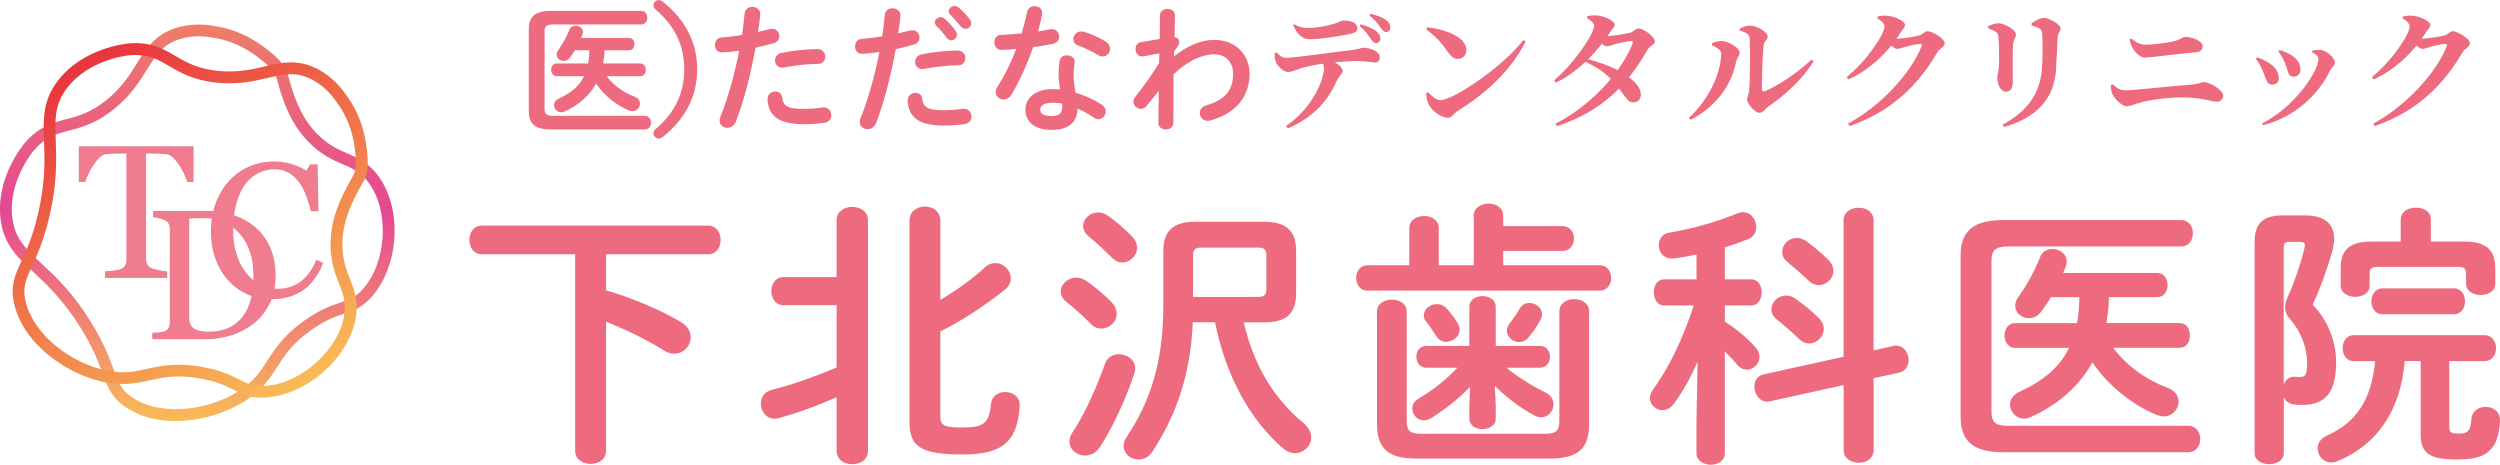
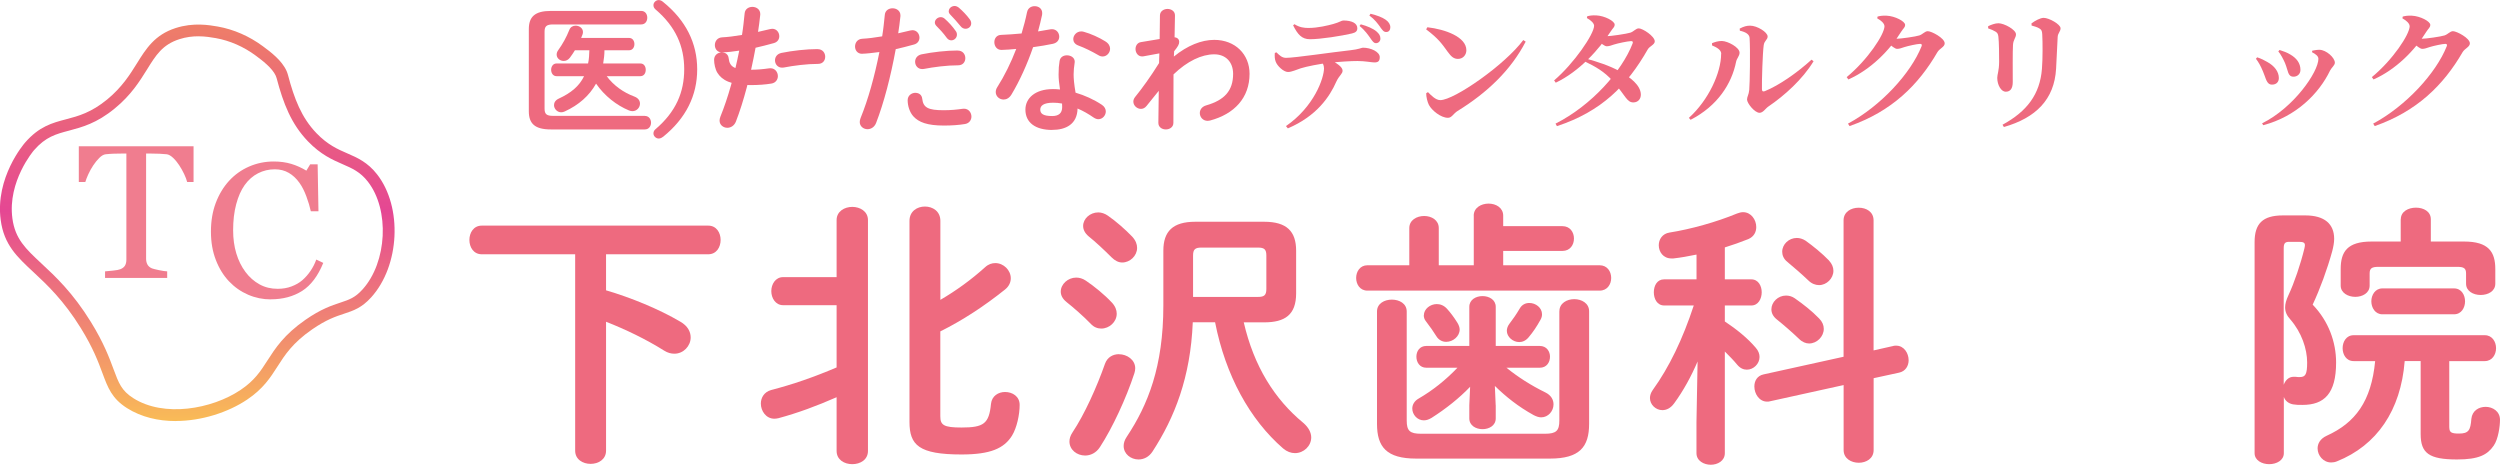
<svg xmlns="http://www.w3.org/2000/svg" id="_レイヤー_2" data-name="レイヤー 2" viewBox="0 0 425.71 79.13">
  <defs>
    <style>
      .cls-1 {
        fill: #ee6a7f;
      }

      .cls-2 {
        fill: #f07d8f;
      }

      .cls-3 {
        fill: url(#_名称未設定グラデーション_61);
      }

      .cls-4 {
        fill: url(#_名称未設定グラデーション_20);
      }
    </style>
    <linearGradient id="_名称未設定グラデーション_61" data-name="名称未設定グラデーション 61" x1="33.6" y1="71.7" x2="33.6" y2="4.18" gradientUnits="userSpaceOnUse">
      <stop offset="0" stop-color="#f9bb57" />
      <stop offset=".53" stop-color="#e54793" />
      <stop offset="1" stop-color="#ee7e68" />
    </linearGradient>
    <linearGradient id="_名称未設定グラデーション_20" data-name="名称未設定グラデーション 20" x1="49.48" y1="67.02" x2="15.96" y2="8.94" gradientUnits="userSpaceOnUse">
      <stop offset="0" stop-color="#f9bb57" />
      <stop offset="1" stop-color="#e8343e" />
    </linearGradient>
  </defs>
  <g id="_レイヤー_2のコピー_2" data-name="レイヤー 2のコピー 2">
    <g>
      <path class="cls-2" d="M32.96,30.99h-1.09c-.09-.38-.27-.83-.51-1.35-.25-.52-.52-1.01-.83-1.48-.32-.48-.66-.91-1.04-1.27-.38-.36-.74-.57-1.08-.62-.33-.04-.74-.07-1.23-.09-.5-.02-.96-.03-1.38-.03h-.92v17.92c0,.35.07.67.22.96.15.29.41.51.77.67.19.07.59.17,1.19.3.61.13,1.08.19,1.41.21v1.12h-10.58v-1.12c.29-.02.74-.06,1.35-.13.61-.06,1.02-.14,1.26-.24.35-.14.6-.33.77-.59.16-.26.25-.6.25-1.03v-18.07h-.92c-.33,0-.73,0-1.22.02-.48.02-.95.05-1.39.1-.35.04-.71.25-1.08.62s-.72.8-1.03,1.27c-.32.47-.59.98-.84,1.51-.24.53-.41.97-.51,1.32h-1.11v-6.08h19.54v6.08Z" />
-       <path class="cls-2" d="M46.93,46.95c0,1.86-.35,3.47-1.05,4.84-.7,1.37-1.61,2.49-2.73,3.36-1.13.87-2.4,1.53-3.8,1.96-1.41.43-2.86.65-4.36.65h-9.06v-1.09c.3,0,.69-.03,1.16-.08.48-.06.79-.12.95-.19.31-.13.53-.33.67-.59s.21-.58.21-.95v-15.77c0-.35-.06-.66-.18-.94s-.35-.5-.7-.66c-.32-.15-.66-.27-1.03-.34-.37-.07-.69-.12-.95-.14v-1.09h9.55c1.31,0,2.61.2,3.88.61,1.27.41,2.38.95,3.33,1.64,1.28.91,2.29,2.11,3.02,3.59s1.09,3.22,1.09,5.22ZM43.16,46.94c0-1.47-.19-2.79-.58-3.98-.39-1.18-.96-2.22-1.71-3.1-.71-.84-1.58-1.5-2.61-1.99s-2.18-.72-3.44-.72c-.42,0-.9,0-1.42.02-.53.02-.92.03-1.18.04v16.79c0,.93.27,1.58.82,1.94s1.38.54,2.51.54c1.3,0,2.44-.23,3.42-.69.98-.46,1.77-1.1,2.37-1.92.64-.86,1.1-1.86,1.39-2.99.29-1.13.44-2.44.44-3.93Z" />
      <path class="cls-2" d="M46.11,50.98c-1.34,0-2.62-.26-3.85-.79-1.23-.53-2.32-1.29-3.26-2.28-.94-.99-1.69-2.2-2.24-3.63-.56-1.43-.84-3.04-.84-4.84s.27-3.42.82-4.88c.55-1.46,1.31-2.72,2.28-3.78.96-1.04,2.09-1.85,3.4-2.42,1.31-.57,2.7-.86,4.19-.86,1.11,0,2.11.14,3,.41.9.27,1.75.66,2.56,1.15l.65-1.08h1.27l.14,8h-1.3c-.17-.78-.42-1.63-.76-2.54-.34-.91-.73-1.69-1.19-2.32-.51-.72-1.11-1.28-1.8-1.68-.7-.41-1.49-.61-2.39-.61-1.02,0-1.97.23-2.85.68-.88.45-1.64,1.12-2.28,2.01-.61.86-1.09,1.94-1.44,3.26-.35,1.32-.52,2.79-.52,4.42,0,1.44.18,2.75.54,3.95.36,1.2.88,2.25,1.56,3.16.67.9,1.47,1.6,2.39,2.11s1.95.76,3.09.76c.85,0,1.64-.13,2.35-.4.72-.27,1.34-.62,1.86-1.07.53-.46.99-.99,1.39-1.58s.73-1.23.98-1.93l1.19.57c-.91,2.23-2.11,3.82-3.6,4.77-1.5.95-3.28,1.43-5.34,1.43Z" />
      <g>
        <path class="cls-1" d="M109.81,19.74c.69,0,1.05.57,1.05,1.15s-.36,1.15-1.05,1.15h-16.03c-2.7,0-3.73-1-3.73-3.09V4.95c0-2.08,1.03-3.09,3.73-3.09h15.41c.69,0,1.03.57,1.03,1.15s-.33,1.15-1.03,1.15h-15c-1.12,0-1.46.31-1.46,1.24v13.09c0,.93.33,1.24,1.46,1.24h15.62ZM94.76,12.97c-.6,0-.91-.55-.91-1.08s.31-1.08.91-1.08h5.38c.17-.74.19-1.51.22-2.25h-2.46c-.26.43-.55.86-.86,1.27-.29.38-.67.55-1.05.55-.62,0-1.2-.45-1.2-1.08,0-.24.07-.5.29-.79.74-1.03,1.36-2.15,1.87-3.42.19-.5.62-.72,1.08-.72.62,0,1.24.43,1.24,1.08,0,.12-.02.26-.07.41-.07.19-.17.41-.24.6h8.16c.62,0,.91.53.91,1.05s-.29,1.05-.91,1.05h-4.19c0,.77-.1,1.51-.22,2.25h6.34c.62,0,.91.53.91,1.08s-.29,1.08-.91,1.08h-5.74c1.17,1.58,2.85,2.78,4.71,3.47.69.26.96.74.96,1.2,0,.65-.53,1.29-1.29,1.29-.17,0-.38-.05-.57-.12-2.11-.86-4.21-2.51-5.62-4.57-1.15,2.06-2.94,3.64-5.34,4.74-.22.1-.41.14-.6.14-.69,0-1.22-.6-1.22-1.22,0-.43.24-.84.79-1.1,2.13-.98,3.52-2.15,4.33-3.83h-4.69Z" />
        <path class="cls-1" d="M112.88,23.3c-.22.19-.48.29-.72.29-.45,0-.89-.41-.89-.86,0-.31.12-.53.36-.74,3.45-2.94,4.88-6.27,4.88-10.19s-1.44-7.25-4.88-10.19c-.24-.22-.36-.43-.36-.74,0-.45.43-.86.89-.86.24,0,.5.1.72.29,3.95,3.18,5.84,7.08,5.84,11.51s-1.89,8.33-5.84,11.51Z" />
-         <path class="cls-1" d="M122.93,8.92c-.79,0-1.2-.6-1.2-1.24s.41-1.27,1.22-1.32c.96-.05,2.11-.19,3.4-.41.22-1.32.31-2.37.45-3.68.07-.74.69-1.1,1.32-1.1.67,0,1.34.43,1.34,1.2v.14c-.12,1.15-.24,2.01-.38,2.92.67-.14,1.36-.31,2.06-.48.12-.02.24-.05.36-.05.74,0,1.2.62,1.2,1.27,0,.5-.29,1-.93,1.17-1.1.31-2.15.57-3.11.79-.86,4.69-2.01,9.12-3.35,12.58-.29.72-.89,1.05-1.46,1.05-.67,0-1.32-.48-1.32-1.22,0-.22.05-.43.14-.67,1.32-3.25,2.37-7.06,3.21-11.25-.98.14-1.96.29-2.94.29ZM132.03,15.58c.55,0,1.08.31,1.15,1,.17,1.53,1.03,1.96,3.64,1.96,1.22,0,2.25-.1,3.21-.24.07-.02.19-.02.26-.02.81,0,1.27.69,1.27,1.34,0,.57-.36,1.15-1.1,1.27-1.03.17-2.23.26-3.59.26-3.35,0-4.83-.86-5.6-2.08-.38-.6-.57-1.56-.57-2.23,0-.81.67-1.27,1.34-1.27ZM139.23,8.37c.86,0,1.29.65,1.29,1.29s-.41,1.22-1.22,1.22c-1.91,0-4.14.29-5.84.62-.1.02-.22.02-.29.02-.74,0-1.2-.6-1.2-1.24,0-.55.33-1.1,1.1-1.27,1.87-.38,4.23-.65,6.15-.65Z" />
+         <path class="cls-1" d="M122.93,8.92c-.79,0-1.2-.6-1.2-1.24s.41-1.27,1.22-1.32c.96-.05,2.11-.19,3.4-.41.22-1.32.31-2.37.45-3.68.07-.74.69-1.1,1.32-1.1.67,0,1.34.43,1.34,1.2v.14c-.12,1.15-.24,2.01-.38,2.92.67-.14,1.36-.31,2.06-.48.12-.02.24-.05.36-.05.74,0,1.2.62,1.2,1.27,0,.5-.29,1-.93,1.17-1.1.31-2.15.57-3.11.79-.86,4.69-2.01,9.12-3.35,12.58-.29.72-.89,1.05-1.46,1.05-.67,0-1.32-.48-1.32-1.22,0-.22.05-.43.14-.67,1.32-3.25,2.37-7.06,3.21-11.25-.98.14-1.96.29-2.94.29Zc.55,0,1.08.31,1.15,1,.17,1.53,1.03,1.96,3.64,1.96,1.22,0,2.25-.1,3.21-.24.07-.02.19-.02.26-.02.81,0,1.27.69,1.27,1.34,0,.57-.36,1.15-1.1,1.27-1.03.17-2.23.26-3.59.26-3.35,0-4.83-.86-5.6-2.08-.38-.6-.57-1.56-.57-2.23,0-.81.67-1.27,1.34-1.27ZM139.23,8.37c.86,0,1.29.65,1.29,1.29s-.41,1.22-1.22,1.22c-1.91,0-4.14.29-5.84.62-.1.02-.22.02-.29.02-.74,0-1.2-.6-1.2-1.24,0-.55.33-1.1,1.1-1.27,1.87-.38,4.23-.65,6.15-.65Z" />
        <path class="cls-1" d="M146.8,9.16c-.79,0-1.2-.6-1.2-1.24s.41-1.27,1.22-1.32c.96-.05,2.11-.19,3.4-.41.22-1.32.31-2.37.45-3.68.07-.74.69-1.1,1.32-1.1.67,0,1.34.43,1.34,1.2v.14c-.12,1.15-.24,2.01-.38,2.92.67-.14,1.36-.31,2.06-.48.12-.02.24-.05.36-.05.74,0,1.2.62,1.2,1.27,0,.5-.29,1-.93,1.17-1.1.31-2.15.57-3.11.79-.86,4.69-2.01,9.12-3.35,12.58-.29.72-.89,1.05-1.46,1.05-.67,0-1.32-.48-1.32-1.22,0-.22.05-.43.14-.67,1.32-3.25,2.37-7.06,3.21-11.25-.98.14-2.39.29-2.94.29ZM155.89,15.81c.55,0,1.08.31,1.15,1,.17,1.53,1.03,1.96,3.64,1.96,1.22,0,2.25-.1,3.21-.24.07-.02.19-.02.26-.02.81,0,1.27.69,1.27,1.34,0,.57-.36,1.15-1.1,1.27-1.03.17-2.23.26-3.59.26-2.85,0-4.28-.57-5.19-1.56-.62-.67-.98-1.77-.98-2.75,0-.81.67-1.27,1.34-1.27ZM163.09,8.61c.86,0,1.29.65,1.29,1.29s-.41,1.22-1.22,1.22c-1.91,0-4.14.29-5.84.62-.1.02-.22.02-.29.02-.74,0-1.2-.6-1.2-1.24,0-.55.33-1.1,1.1-1.27,1.87-.38,4.23-.65,6.15-.65ZM159.19,3.83c0-.48.48-.91,1-.91.22,0,.45.07.67.26.65.57,1.36,1.34,1.87,2.08.17.22.22.43.22.65,0,.53-.45.96-.96.96-.29,0-.57-.14-.79-.45-.57-.79-1.22-1.48-1.77-2.03-.17-.19-.24-.38-.24-.55ZM161.56,1.91c0-.48.45-.89,1-.89.24,0,.48.1.72.29.62.53,1.34,1.27,1.84,1.96.19.24.26.48.26.72,0,.53-.45.91-.96.91-.29,0-.6-.12-.84-.43-.55-.69-1.22-1.41-1.77-1.99-.19-.19-.26-.38-.26-.57Z" />
        <path class="cls-1" d="M174.89,2.08c.14-.72.72-1.03,1.29-1.03.67,0,1.29.41,1.29,1.17,0,.1,0,.22-.02.31-.19.91-.43,1.87-.69,2.82.72-.12,1.44-.24,2.11-.36.1-.02.19-.02.26-.02.77,0,1.24.62,1.24,1.27,0,.53-.31,1.05-1.08,1.22-1.03.22-2.2.41-3.37.57-1,2.9-2.3,5.77-3.68,8.06-.36.6-.86.86-1.34.86-.72,0-1.34-.55-1.34-1.27,0-.26.07-.55.26-.84,1.22-1.91,2.32-4.14,3.23-6.51-.89.1-1.75.14-2.49.17-.81.02-1.24-.65-1.24-1.32,0-.62.38-1.22,1.15-1.24,1.08-.05,2.27-.12,3.49-.24.36-1.22.69-2.44.93-3.64ZM179.18,22.13c-2.85,0-4.57-1.24-4.57-3.47,0-1.91,1.63-3.49,4.69-3.49.38,0,.77.02,1.2.07-.17-1.1-.24-1.91-.24-2.54,0-1.03.05-1.56.17-2.32.12-.67.67-.96,1.24-.96.67,0,1.34.38,1.34,1.1,0,.07-.02.12-.02.19-.1.69-.17,1.29-.17,1.96s.07,1.6.33,3.11c1.53.45,3.11,1.15,4.5,2.08.45.31.65.72.65,1.12,0,.67-.55,1.32-1.27,1.32-.24,0-.53-.1-.81-.29-.89-.62-1.82-1.15-2.73-1.53-.05,2.68-2.01,3.64-4.31,3.64ZM180.87,18.23c0-.22,0-.41-.02-.6-.53-.1-1.03-.14-1.51-.14-1.67,0-2.2.53-2.2,1.17,0,.69.48,1.1,2.03,1.1,1.1,0,1.7-.48,1.7-1.53ZM188.24,7.06c.55.33.79.81.79,1.24,0,.69-.57,1.32-1.27,1.32-.24,0-.48-.07-.72-.22-1.12-.65-2.37-1.27-3.42-1.65-.6-.22-.86-.65-.86-1.08,0-.65.55-1.32,1.36-1.32.14,0,.29.02.45.07,1.15.31,2.63.98,3.66,1.63Z" />
        <path class="cls-1" d="M199.88,9.64c2.3-1.89,4.71-2.85,6.89-2.85,3.56,0,6.01,2.46,6.01,5.77,0,4.09-2.58,6.87-6.75,7.97-.14.02-.26.05-.38.05-.84,0-1.34-.67-1.34-1.32,0-.55.33-1.1,1.1-1.32,3.09-.89,4.57-2.49,4.57-5.36,0-2.03-1.27-3.33-3.21-3.33-2.13,0-4.59,1.15-6.94,3.42l-.02,8.25c0,.74-.65,1.12-1.29,1.12s-1.27-.38-1.27-1.12l.07-5.46-2.08,2.58c-.29.36-.62.5-.96.5-.67,0-1.29-.57-1.29-1.24,0-.26.1-.53.29-.77,1.17-1.44,2.66-3.49,4.09-5.79l.05-1.65-2.7.5c-.1.02-.17.02-.24.02-.72,0-1.12-.65-1.12-1.27,0-.53.31-1.08.93-1.17l3.18-.53.05-4c0-.74.67-1.12,1.29-1.12s1.29.38,1.27,1.12l-.07,3.71c.57.05.79.43.79.77,0,.43-.22.81-.86,1.6l-.05.89Z" />
      </g>
      <g>
        <path class="cls-1" d="M103.21,49.44c4.17,1.22,9.01,3.19,12.66,5.35,1.22.7,1.74,1.69,1.74,2.67,0,1.45-1.22,2.77-2.77,2.77-.56,0-1.13-.14-1.74-.52-3.14-1.97-6.57-3.61-9.9-4.92v21.95c0,1.5-1.31,2.25-2.63,2.25s-2.63-.75-2.63-2.25v-33.44h-15.9c-1.41,0-2.11-1.22-2.11-2.44s.7-2.44,2.11-2.44h38.56c1.41,0,2.11,1.22,2.11,2.44s-.7,2.44-2.11,2.44h-17.4v6.14Z" />
        <path class="cls-1" d="M142.46,67.64c-3.42,1.5-6.57,2.67-9.9,3.57-.23.05-.47.09-.7.09-1.41,0-2.3-1.31-2.3-2.58,0-.99.56-1.97,1.74-2.3,3.75-.98,7.18-2.16,11.16-3.85v-10.6h-9.1c-1.31,0-2.02-1.22-2.02-2.39s.7-2.39,2.02-2.39h9.1v-9.71c0-1.5,1.36-2.25,2.67-2.25s2.67.75,2.67,2.25v39.31c0,1.5-1.31,2.25-2.67,2.25s-2.67-.75-2.67-2.25v-9.15ZM160.1,51.08c2.72-1.59,5.25-3.42,7.65-5.58.56-.52,1.17-.7,1.74-.7,1.41,0,2.63,1.22,2.63,2.58,0,.66-.28,1.36-.98,1.92-3.57,2.86-7.32,5.3-11.02,7.13v14.45c0,1.5.56,1.92,3.61,1.92,3.8,0,4.69-.66,5.02-4.03.14-1.36,1.27-2.02,2.39-2.02,1.27,0,2.49.75,2.49,2.2,0,1.64-.47,3.89-1.31,5.25-1.36,2.16-3.66,3.19-8.58,3.19-7.27,0-8.87-1.59-8.87-5.54v-34.24c0-1.64,1.31-2.44,2.63-2.44s2.63.8,2.63,2.44v13.46Z" />
        <path class="cls-1" d="M189.32,51.5c.61.66.84,1.31.84,1.92,0,1.41-1.27,2.53-2.63,2.53-.61,0-1.27-.23-1.78-.8-1.22-1.27-3.05-2.86-4.13-3.71-.7-.56-.99-1.17-.99-1.78,0-1.27,1.22-2.39,2.63-2.39.52,0,1.08.14,1.64.52,1.41.94,3.24,2.44,4.41,3.71ZM190.54,60.32c1.36,0,2.77.94,2.77,2.39,0,.28-.05.56-.14.84-1.41,4.31-3.75,9.33-5.86,12.57-.66,1.03-1.64,1.45-2.53,1.45-1.41,0-2.67-.99-2.67-2.39,0-.47.14-.98.52-1.55,2.06-3.1,4.13-7.69,5.53-11.68.42-1.17,1.41-1.64,2.39-1.64ZM192.79,40.29c.61.66.84,1.31.84,1.92,0,1.36-1.22,2.49-2.53,2.49-.61,0-1.22-.28-1.83-.89-1.31-1.31-2.77-2.67-3.89-3.56-.66-.56-.94-1.17-.94-1.78,0-1.22,1.17-2.3,2.58-2.3.52,0,1.12.19,1.64.56,1.36.94,2.96,2.34,4.13,3.56ZM211.79,54.88c1.73,7.5,5.25,13.09,10.13,17.12.94.8,1.36,1.69,1.36,2.49,0,1.45-1.27,2.67-2.77,2.67-.66,0-1.36-.24-2.02-.8-5.67-4.92-9.8-12.43-11.58-21.48h-3.8c-.38,9.38-3.1,16.23-6.85,22-.61.94-1.5,1.36-2.39,1.36-1.31,0-2.53-.94-2.53-2.3,0-.47.14-.99.52-1.55,3.61-5.44,6.24-11.96,6.24-22.37v-9.33c0-3.28,1.59-4.93,5.44-4.93h11.73c3.85,0,5.44,1.64,5.44,4.93v7.27c0,3.66-1.92,4.93-5.44,4.93h-3.47ZM214.23,50.56c1.03,0,1.41-.28,1.41-1.36v-5.68c0-1.03-.33-1.36-1.41-1.36h-9.66c-1.08,0-1.41.33-1.41,1.36v7.04h11.07Z" />
        <path class="cls-1" d="M250.95,36.73c0-1.36,1.27-2.06,2.53-2.06s2.49.7,2.49,2.06v1.78h10.08c1.31,0,1.97,1.03,1.97,2.11s-.66,2.11-1.97,2.11h-10.08v2.44h16.42c1.31,0,1.97,1.08,1.97,2.16s-.66,2.16-1.97,2.16h-39.54c-1.27,0-1.92-1.08-1.92-2.16s.66-2.16,1.92-2.16h7.13v-6.33c0-1.36,1.27-2.06,2.53-2.06s2.49.7,2.49,2.06v6.33h5.96v-8.44ZM265.54,53c0-1.36,1.27-2.06,2.53-2.06s2.53.7,2.53,2.06v19.18c0,3.94-1.64,5.91-6.66,5.91h-22.8c-5.02,0-6.66-1.97-6.66-5.91v-19.14c0-1.36,1.27-2.02,2.53-2.02s2.53.66,2.53,2.02v18.57c0,1.74.52,2.25,2.44,2.25h21.11c1.92,0,2.44-.52,2.44-2.25v-18.62ZM254.7,69v2.25c0,1.22-1.13,1.83-2.25,1.83s-2.25-.61-2.25-1.83v-2.25l.14-3.14c-1.83,1.92-4.13,3.75-6.57,5.3-.47.28-.89.42-1.31.42-1.13,0-1.97-.99-1.97-2.02,0-.61.33-1.27,1.08-1.69,2.35-1.36,4.6-3.14,6.61-5.25h-5.3c-1.13,0-1.69-.94-1.69-1.88s.56-1.83,1.69-1.83h7.32v-6.66c0-1.22,1.13-1.83,2.25-1.83s2.25.61,2.25,1.83v6.66h7.5c1.17,0,1.74.94,1.74,1.83,0,.94-.56,1.88-1.74,1.88h-5.68c1.97,1.59,4.17,3,6.66,4.22.94.47,1.36,1.22,1.36,2.02,0,1.13-.89,2.21-2.11,2.21-.38,0-.8-.14-1.27-.38-2.63-1.45-4.74-3.14-6.61-4.97l.14,3.28ZM242.46,53.7c0-1.08,1.08-1.92,2.2-1.92.61,0,1.22.23,1.74.8.56.61,1.17,1.41,1.78,2.39.23.38.38.8.38,1.13,0,1.17-1.13,2.11-2.3,2.11-.61,0-1.27-.28-1.69-.99-.47-.75-.98-1.5-1.74-2.49-.28-.33-.38-.7-.38-1.03ZM260.42,51.59c1.08,0,2.16.8,2.16,1.92,0,.28-.05.56-.23.89-.7,1.27-1.31,2.16-2.06,3.05-.47.56-1.03.8-1.59.8-1.08,0-2.11-.89-2.11-1.92,0-.38.14-.8.42-1.17.61-.8,1.17-1.59,1.78-2.63.38-.66.98-.94,1.64-.94Z" />
        <path class="cls-1" d="M289.08,61.54c-1.08,2.53-2.44,5.02-3.99,7.13-.61.84-1.31,1.17-2.02,1.17-1.12,0-2.11-.94-2.11-2.06,0-.42.14-.89.47-1.36,2.81-3.89,5.11-8.68,6.99-14.4h-5.02c-1.22,0-1.78-1.13-1.78-2.25s.56-2.2,1.74-2.2h5.53v-4.22c-1.36.28-2.67.52-3.94.66h-.33c-1.41,0-2.16-1.13-2.16-2.25,0-.99.61-1.97,1.83-2.16,3.57-.56,7.97-1.78,11.49-3.24.38-.14.7-.23,1.03-.23,1.36,0,2.25,1.27,2.25,2.53,0,.84-.38,1.64-1.36,2.06-1.31.52-2.63.99-3.99,1.41v5.44h4.5c1.22,0,1.78,1.13,1.78,2.2s-.56,2.25-1.78,2.25h-4.5v2.72c1.97,1.31,3.85,2.81,5.25,4.46.47.52.66,1.08.66,1.59,0,1.17-1.03,2.16-2.16,2.16-.56,0-1.13-.23-1.64-.84-.61-.75-1.36-1.5-2.11-2.25v17.31c0,1.31-1.22,1.97-2.39,1.97s-2.44-.66-2.44-1.97v-5.25l.19-10.37ZM322.38,58.91c.19-.05.33-.05.52-.05,1.31,0,2.11,1.27,2.11,2.49,0,.94-.52,1.88-1.64,2.11l-4.32.94v12.24c0,1.45-1.27,2.16-2.53,2.16s-2.58-.7-2.58-2.16v-11.07l-12.57,2.77c-.14.05-.28.05-.47.05-1.31,0-2.16-1.31-2.16-2.58,0-.94.47-1.83,1.59-2.06l13.6-3v-23.22c0-1.45,1.27-2.16,2.58-2.16s2.53.7,2.53,2.16v22.14l3.33-.75ZM309.76,54.22c.56.56.8,1.17.8,1.78,0,1.31-1.17,2.49-2.49,2.49-.56,0-1.17-.23-1.74-.8-1.13-1.08-2.63-2.39-3.75-3.28-.66-.52-.94-1.12-.94-1.74,0-1.22,1.12-2.34,2.49-2.34.52,0,1.03.14,1.5.47,1.41.99,2.86,2.11,4.13,3.42ZM311.45,44.37c.52.56.75,1.17.75,1.74,0,1.31-1.17,2.44-2.44,2.44-.61,0-1.27-.24-1.83-.8-1.13-1.08-2.49-2.25-3.56-3.14-.66-.52-.89-1.17-.89-1.74,0-1.27,1.13-2.35,2.49-2.35.47,0,.98.14,1.5.47,1.31.94,2.81,2.16,3.99,3.38Z" />
-         <path class="cls-1" d="M372.61,72.51c1.36,0,2.06,1.13,2.06,2.25s-.7,2.25-2.06,2.25h-31.43c-5.3,0-7.32-1.97-7.32-6.05v-27.44c0-4.08,2.02-6.05,7.32-6.05h30.21c1.36,0,2.02,1.13,2.02,2.25s-.66,2.25-2.02,2.25h-29.41c-2.2,0-2.86.61-2.86,2.44v25.66c0,1.83.66,2.44,2.86,2.44h30.63ZM343.11,59.24c-1.17,0-1.78-1.08-1.78-2.11s.61-2.11,1.78-2.11h10.55c.33-1.45.38-2.96.42-4.41h-4.83c-.52.84-1.08,1.69-1.69,2.49-.56.75-1.31,1.08-2.06,1.08-1.22,0-2.34-.89-2.34-2.11,0-.47.14-.99.56-1.55,1.45-2.02,2.67-4.22,3.66-6.71.38-.98,1.22-1.41,2.11-1.41,1.22,0,2.44.84,2.44,2.11,0,.23-.05.52-.14.8-.14.38-.33.8-.47,1.17h16c1.22,0,1.78,1.03,1.78,2.06s-.56,2.06-1.78,2.06h-8.21c0,1.5-.19,2.96-.42,4.41h12.43c1.22,0,1.78,1.03,1.78,2.11s-.56,2.11-1.78,2.11h-11.26c2.3,3.1,5.58,5.44,9.24,6.8,1.36.52,1.88,1.45,1.88,2.35,0,1.27-1.03,2.53-2.53,2.53-.33,0-.75-.09-1.13-.23-4.13-1.69-8.26-4.92-11.02-8.96-2.25,4.03-5.77,7.13-10.46,9.29-.42.19-.8.28-1.17.28-1.36,0-2.39-1.17-2.39-2.39,0-.84.47-1.64,1.55-2.16,4.17-1.92,6.9-4.22,8.49-7.5h-9.19Z" />
        <path class="cls-1" d="M392.55,36.68c3.28,0,4.92,1.45,4.92,3.99,0,.66-.14,1.36-.33,2.11-.84,3.05-2.06,6.38-3.33,9.1,2.72,2.81,3.99,6.38,3.99,9.85,0,5.3-2.02,7.22-5.72,7.22-.8,0-.94,0-1.59-.09-.8-.14-1.36-.61-1.59-1.27v9.57c0,1.22-1.22,1.88-2.49,1.88s-2.49-.66-2.49-1.88v-35.93c0-3.14,1.36-4.55,4.83-4.55h3.8ZM389.82,41.18c-.75,0-.94.28-.94,1.12v23.22c.28-.75.84-1.36,1.69-1.36h.28c.42.05.47.05.75.05.99,0,1.27-.47,1.27-2.49,0-2.3-.94-5.11-2.86-7.32-.61-.66-.89-1.31-.89-2.06,0-.61.19-1.27.56-2.06.99-2.11,2.06-5.25,2.72-7.97.05-.23.09-.42.09-.56,0-.42-.28-.56-.89-.56h-1.78ZM417.08,72.8c0,.84.38,1.03,1.64,1.03,1.64,0,1.97-.56,2.11-2.49.14-1.41,1.27-2.06,2.44-2.06s2.44.75,2.44,2.21c0,1.03-.28,3.28-1.08,4.41-1.08,1.55-2.53,2.34-6.24,2.34-4.78,0-6.19-1.08-6.19-4.32v-12.43h-2.72c-.66,8.4-4.74,14.35-11.54,17.07-.33.14-.66.19-.99.19-1.31,0-2.3-1.17-2.3-2.39,0-.8.42-1.64,1.55-2.16,4.88-2.21,7.6-5.86,8.25-12.71h-3.66c-1.27,0-1.88-1.13-1.88-2.2s.61-2.21,1.88-2.21h22.33c1.27,0,1.92,1.13,1.92,2.21s-.66,2.2-1.92,2.2h-6.05v11.3ZM408.82,37.33c0-1.31,1.27-1.97,2.58-1.97s2.53.66,2.53,1.97v3.8h5.68c4.13,0,5.3,1.74,5.3,4.69v2.49c0,1.27-1.22,1.92-2.49,1.92s-2.49-.66-2.49-1.92v-1.74c0-.89-.38-1.13-1.5-1.13h-13.42c-1.12,0-1.5.24-1.5,1.13v2.06c0,1.27-1.22,1.92-2.44,1.92s-2.49-.66-2.49-1.92v-2.81c0-2.96,1.13-4.69,5.25-4.69h4.97v-3.8ZM405.68,53.52c-1.22,0-1.88-1.13-1.88-2.21s.66-2.2,1.88-2.2h12.2c1.27,0,1.88,1.13,1.88,2.2s-.61,2.21-1.88,2.21h-12.2Z" />
      </g>
      <g>
        <path class="cls-1" d="M217.22,10.47c-.16-.4-.18-.93-.14-1.45l.27-.11c.56.54.96.94,1.64.94,1.49,0,7.94-.97,10.92-1.29,1.49-.16,1.95-.44,2.17-.44,1.39,0,2.87.72,2.87,1.61,0,.72-.32.9-.92.9-.48,0-1.6-.24-2.86-.24-1.17,0-2.95.11-4.76.3-1.68.17-4.01.65-4.91.94-.73.23-1.53.63-2.18.63-.74,0-1.85-1.04-2.1-1.79ZM225.45,11.58c0-.44-.18-.9-.67-1.35l1.47-.22c1.31.71,2.37,1.35,2.37,2.03,0,.55-.57.79-1.07,1.87-1.1,2.5-3.29,5.84-8.25,7.95l-.32-.39c4.79-3.3,6.48-8.15,6.48-9.88ZM220.19,4.32l.23-.2c.89.56,1.67.64,2.39.64,1.6,0,3.29-.42,4.21-.67,1.1-.3,1.41-.6,1.72-.6,1.46,0,2.39.46,2.39,1.32,0,.44-.22.73-.92.89-1.75.41-5.3.98-7.15.98-1.38,0-2.09-.81-2.87-2.38ZM233.39,6.55c-.41-.56-.91-1.34-1.88-2.13l.21-.28c1.1.3,2.08.71,2.69,1.23.46.41.66.75.65,1.23,0,.4-.34.76-.75.75-.39,0-.56-.3-.93-.8ZM235.03,4.6c-.44-.59-.92-1.28-1.85-1.96l.2-.3c1.15.29,1.97.6,2.55,1,.55.38.82.82.82,1.31,0,.41-.21.81-.71.8-.43,0-.61-.3-1.02-.84Z" />
        <path class="cls-1" d="M246.55,8.86c-1.05-1.45-1.59-2.26-3.7-3.86l.21-.36c3.03.35,6.64,1.64,6.64,3.92,0,.79-.58,1.47-1.43,1.47-.72,0-1.16-.4-1.72-1.17ZM243.33,17.89c-.26-.52-.48-1.38-.47-2.01l.3-.19c.52.52,1.3,1.36,2.1,1.36,2.36,0,10.98-5.99,14.13-10.23l.41.27c-2.5,4.82-6.51,8.67-11.6,11.81-.71.44-.98,1.16-1.63,1.16-1.26,0-2.79-1.31-3.24-2.18Z" />
        <path class="cls-1" d="M271.45,4.39c0-.42-.52-.93-1.23-1.32l.06-.3c.42-.11.83-.18,1.53-.15,1.47.07,3.14.98,3.14,1.56,0,.46-.28.56-.65,1.14-2,3.12-5.4,6.87-9.38,8.76l-.28-.39c3.37-2.86,6.81-7.89,6.81-9.31ZM278,7.42c.13-.31,0-.43-.27-.42-.57.02-2.27.38-2.89.58-.46.15-.82.3-1.24.3-.36,0-.96-.5-1.56-1l.41-.79c.49.07.74.08,1.05.08.75,0,3.53-.41,4.13-.61.56-.18.94-.73,1.43-.73.64,0,2.72,1.33,2.72,2.22,0,.56-.91.83-1.2,1.37-3.49,6.12-7.84,10.55-15.46,13.06l-.24-.43c6.18-3.12,11.31-8.96,13.12-13.63ZM274.62,13.79c-1.43-1.61-2.95-2.45-4.72-3.31l.32-.46c1.56.43,3.88,1.15,5.61,2.13,1.82,1.04,3.52,2.36,3.58,3.9.03.82-.5,1.37-1.23,1.39-1.17.03-1.32-1.1-3.55-3.64Z" />
        <path class="cls-1" d="M293.1,9.17c0-.71-.82-1.12-1.57-1.44v-.38c.49-.19,1.04-.38,1.69-.37,1,.02,3,1.09,3,1.99,0,.56-.48.98-.59,1.54-.74,3.73-3.15,7.53-7.75,9.89l-.29-.33c3.36-3.02,5.49-7.71,5.49-10.89ZM297.49,16.95c0-.49.3-.79.38-1.65.1-1.08.19-6.7.06-8.83-.04-.62-.63-1.01-1.66-1.24l-.03-.36c.71-.37,1.18-.5,1.78-.5,1.19,0,2.98,1.11,2.98,1.84,0,.58-.56.69-.67,1.5-.18,1.29-.33,5.93-.3,7.49,0,.34.17.45.5.32,2.45-1,5.45-3.1,7.95-5.36l.34.27c-1.85,3.06-4.94,5.84-7.68,7.7-.5.33-.91,1.08-1.52,1.08-.82,0-2.13-1.62-2.13-2.27Z" />
        <path class="cls-1" d="M320.89,4.44c0-.42-.52-.93-1.23-1.32l.06-.3c.42-.11.83-.18,1.54-.15,1.47.07,3.15.98,3.15,1.56,0,.46-.29.56-.65,1.14-1.94,3.17-5.23,6.5-9.02,8.16l-.28-.4c3.55-2.92,6.44-7.27,6.44-8.69ZM327.21,7.89c.12-.31,0-.42-.25-.42-.47,0-2.05.35-2.68.55-.46.15-.82.3-1.24.3-.36,0-.95-.5-1.55-1.01l.4-.79c.49.07.74.08,1.05.08.75,0,3.3-.37,3.9-.57.56-.18.94-.72,1.43-.72.64,0,2.88,1.18,2.88,2.07,0,.62-.85.85-1.24,1.5-3.25,5.61-7.77,10.07-14.96,12.59l-.27-.42c5.59-3,10.7-8.57,12.53-13.17Z" />
        <path class="cls-1" d="M340.1,13.25c0-.56.31-1.19.32-2.71,0-1.09-.01-3.42-.13-4.32-.06-.44-.16-.63-.48-.83-.32-.2-.77-.4-1.26-.56v-.37c.53-.25,1.18-.5,1.75-.5.97,0,2.99,1.09,2.99,1.89,0,.58-.46.9-.51,1.8-.07.96-.04,4.83-.04,6.33,0,1.15-.46,1.64-1.2,1.64s-1.44-1.09-1.44-2.38ZM347.71,11.71c.14-1.65.13-4.61.05-5.87-.04-.52-.08-.76-.49-1-.33-.21-.82-.35-1.32-.49l-.02-.37c.59-.44,1.5-.94,2.07-.94.93,0,2.88,1.11,2.88,1.77,0,.57-.45.8-.49,1.47-.08,1.27-.19,4.09-.27,5.42-.3,5.26-3.46,8.37-8.89,9.93l-.23-.39c4.17-2.28,6.37-5.17,6.71-9.52Z" />
-         <path class="cls-1" d="M359.7,15.99c-.17-.39-.24-.78-.25-1.49l.33-.14c.62.61,1.25,1.02,2.12,1.02,1.42,0,8.37-.76,11.43-.99,1.25-.12,1.55-.41,1.9-.41,1.16,0,3.33,1.39,3.33,2.28,0,.61-.4,1.06-1.04,1.06-.86,0-2.67-.74-5.85-.74-2.22,0-5.2.34-7.07.85-1.06.29-1.87.66-2.48.66-.86,0-2.14-1.43-2.43-2.12ZM363.28,8.4c-.32-.54-.52-1.09-.65-1.66l.29-.19c.79.65,1.51,1.06,2.44,1.06,1.22,0,3.14-.25,4.37-.48,1.54-.31,2.04-.86,2.34-.86,1.22,0,3.01.74,3.01,1.55,0,.53-.34,1.02-1.06,1.07-2.81.23-7.83.92-8.85.92-.63,0-1.47-.75-1.88-1.42Z" />
        <path class="cls-1" d="M385.33,12.12c-.38-.92-.77-1.59-1.18-2.11l.21-.25c.66.21,1.31.54,1.7.78,1.25.68,1.99,1.67,1.99,2.75,0,.63-.39,1.12-1.16,1.12-.96,0-1.02-1.08-1.56-2.29ZM394.78,9.98c0-.4-.43-.76-1.08-1.09l.04-.26c.33-.07.86-.16,1.24-.15,1.13.02,2.61,1.33,2.61,2.2,0,.44-.57.84-.82,1.34-1.86,3.88-5.76,7.83-11.38,9.3l-.19-.32c5.36-2.64,9.59-8.73,9.59-11.01ZM389.12,10.78c-.26-.62-.79-1.63-1.16-2.02l.21-.25c.69.24,1.23.4,1.83.77,1.05.61,1.73,1.46,1.73,2.62,0,.75-.59,1.16-1.16,1.16-1.03,0-.91-.98-1.45-2.27Z" />
        <path class="cls-1" d="M410.32,4.44c0-.42-.52-.93-1.23-1.32l.06-.3c.42-.11.83-.18,1.54-.15,1.47.07,3.15.98,3.15,1.56,0,.46-.29.56-.65,1.14-1.94,3.17-5.23,6.5-9.02,8.16l-.28-.4c3.55-2.92,6.44-7.27,6.44-8.69ZM416.64,7.89c.12-.31,0-.42-.25-.42-.47,0-2.05.35-2.68.55-.46.15-.82.3-1.24.3-.36,0-.95-.5-1.55-1.01l.4-.79c.49.07.74.08,1.05.08.75,0,3.3-.37,3.9-.57.56-.18.94-.72,1.43-.72.64,0,2.88,1.18,2.88,2.07,0,.62-.85.85-1.24,1.5-3.25,5.61-7.77,10.07-14.96,12.59l-.27-.42c5.59-3,10.7-8.57,12.53-13.17Z" />
      </g>
      <path class="cls-3" d="M29.92,71.7c-2.95,0-5.85-.66-8.3-2.21-2.57-1.64-3.24-3.44-4.17-5.94-.71-1.92-1.6-4.31-3.68-7.67-2.94-4.76-5.79-7.42-8.08-9.55-2.8-2.6-5.01-4.66-5.57-8.86-.97-7.22,3.94-12.95,4.15-13.19,2.4-2.76,4.62-3.35,6.98-3.97,2.1-.55,4.27-1.13,7.02-3.39,2.52-2.08,3.86-4.23,5.05-6.14,1.55-2.49,3.02-4.85,6.57-6,3.05-.99,5.75-.51,7.2-.26,2.71.48,5.36,1.64,7.67,3.35,1.29.95,3.23,2.4,4.04,4.22.1.23.18.46.24.69,1.06,4.03,2.3,7.25,4.85,9.9,1.91,1.98,3.61,2.73,5.26,3.44,1.7.74,3.46,1.51,5.07,3.58,4.34,5.57,3.86,15.55-1.01,20.93-1.63,1.8-3.02,2.26-4.62,2.79-1.43.47-3.04,1.01-5.44,2.67-3.33,2.3-4.65,4.36-5.92,6.35-1.19,1.86-2.42,3.78-5.17,5.62-3.21,2.15-7.73,3.63-12.14,3.63ZM33.78,6.18c-.99,0-2.1.12-3.26.5-2.86.93-3.97,2.7-5.49,5.16-1.27,2.03-2.7,4.34-5.48,6.62-3.08,2.54-5.58,3.19-7.78,3.78-2.23.59-3.99,1.05-5.98,3.34-.05.05-4.53,5.29-3.68,11.62.47,3.49,2.25,5.15,4.95,7.67,2.38,2.21,5.34,4.97,8.42,9.96,2.18,3.53,3.15,6.13,3.85,8.03.88,2.37,1.36,3.67,3.37,4.94,5.2,3.31,13.36,1.89,18.25-1.39,2.4-1.61,3.42-3.2,4.6-5.04,1.32-2.05,2.81-4.38,6.46-6.91,2.63-1.83,4.47-2.44,5.95-2.93,1.5-.5,2.5-.83,3.77-2.24,4.2-4.64,4.65-13.57.91-18.36-1.3-1.67-2.69-2.27-4.3-2.97-1.74-.76-3.71-1.62-5.9-3.89-2.85-2.96-4.2-6.45-5.34-10.77-.03-.13-.08-.26-.14-.39h0c-.6-1.34-2.35-2.65-3.4-3.43-2.06-1.53-4.42-2.56-6.82-2.99-.75-.13-1.78-.31-2.98-.31Z" />
-       <path class="cls-4" d="M44.56,67.73c-2.07,0-3.29-.61-4.68-1.31-1.34-.67-2.87-1.44-5.74-1.96-3.98-.72-6.37-.2-8.67.3-2.16.47-4.39.96-7.63.32-6.32-1.25-13.88-6.39-15.45-13.45-.66-2.98.14-4.72,1.25-7.14.85-1.86,1.92-4.18,2.83-8.03,1.29-5.45,1.15-9.34,1.03-12.47-.14-3.82-.24-6.83,2.33-10.21,4.42-5.78,11.95-6.37,12.26-6.4,3.65-.26,5.64.9,7.74,2.13,1.88,1.09,3.82,2.23,7.36,2.57,3.25.31,5.73-.26,7.91-.77,2.86-.67,5.56-1.29,8.9.4,2.85,1.46,4.43,3.7,5.27,4.91,1.57,2.25,2.63,4.94,3.05,7.79.23,1.58.59,3.98-.13,5.84h0c-.09.23-.19.45-.31.66-2.09,3.6-3.5,6.75-3.57,10.43-.05,2.75.63,4.48,1.28,6.15.68,1.73,1.38,3.52,1.06,6.12-.87,7.01-8.26,13.72-15.51,14.09-.2,0-.38.01-.56.01ZM30.44,62.11c1.18,0,2.51.11,4.05.39,3.15.57,4.89,1.44,6.28,2.14,1.42.71,2.36,1.19,4.25,1.08,6.26-.31,12.88-6.31,13.63-12.33.26-2.1-.29-3.51-.94-5.14-.69-1.77-1.48-3.77-1.42-6.92.08-4.11,1.59-7.52,3.84-11.4.07-.12.13-.24.18-.37h0c.53-1.37.22-3.45.02-4.83-.38-2.54-1.31-4.94-2.71-6.93-.8-1.14-2.13-3.05-4.54-4.28-2.68-1.36-4.72-.89-7.53-.24-2.33.54-4.98,1.16-8.56.81-3.97-.39-6.2-1.68-8.17-2.83-1.99-1.16-3.56-2.08-6.6-1.87-.07,0-6.94.54-10.81,5.61-2.14,2.8-2.05,5.24-1.92,8.92.12,3.25.26,7.29-1.09,13-.95,4.04-2.11,6.56-2.95,8.4-1.05,2.29-1.63,3.56-1.12,5.88,1.34,6.01,8.11,10.78,13.89,11.92,2.83.56,4.68.16,6.82-.31,1.54-.34,3.22-.71,5.41-.71Z" />
    </g>
  </g>
</svg>